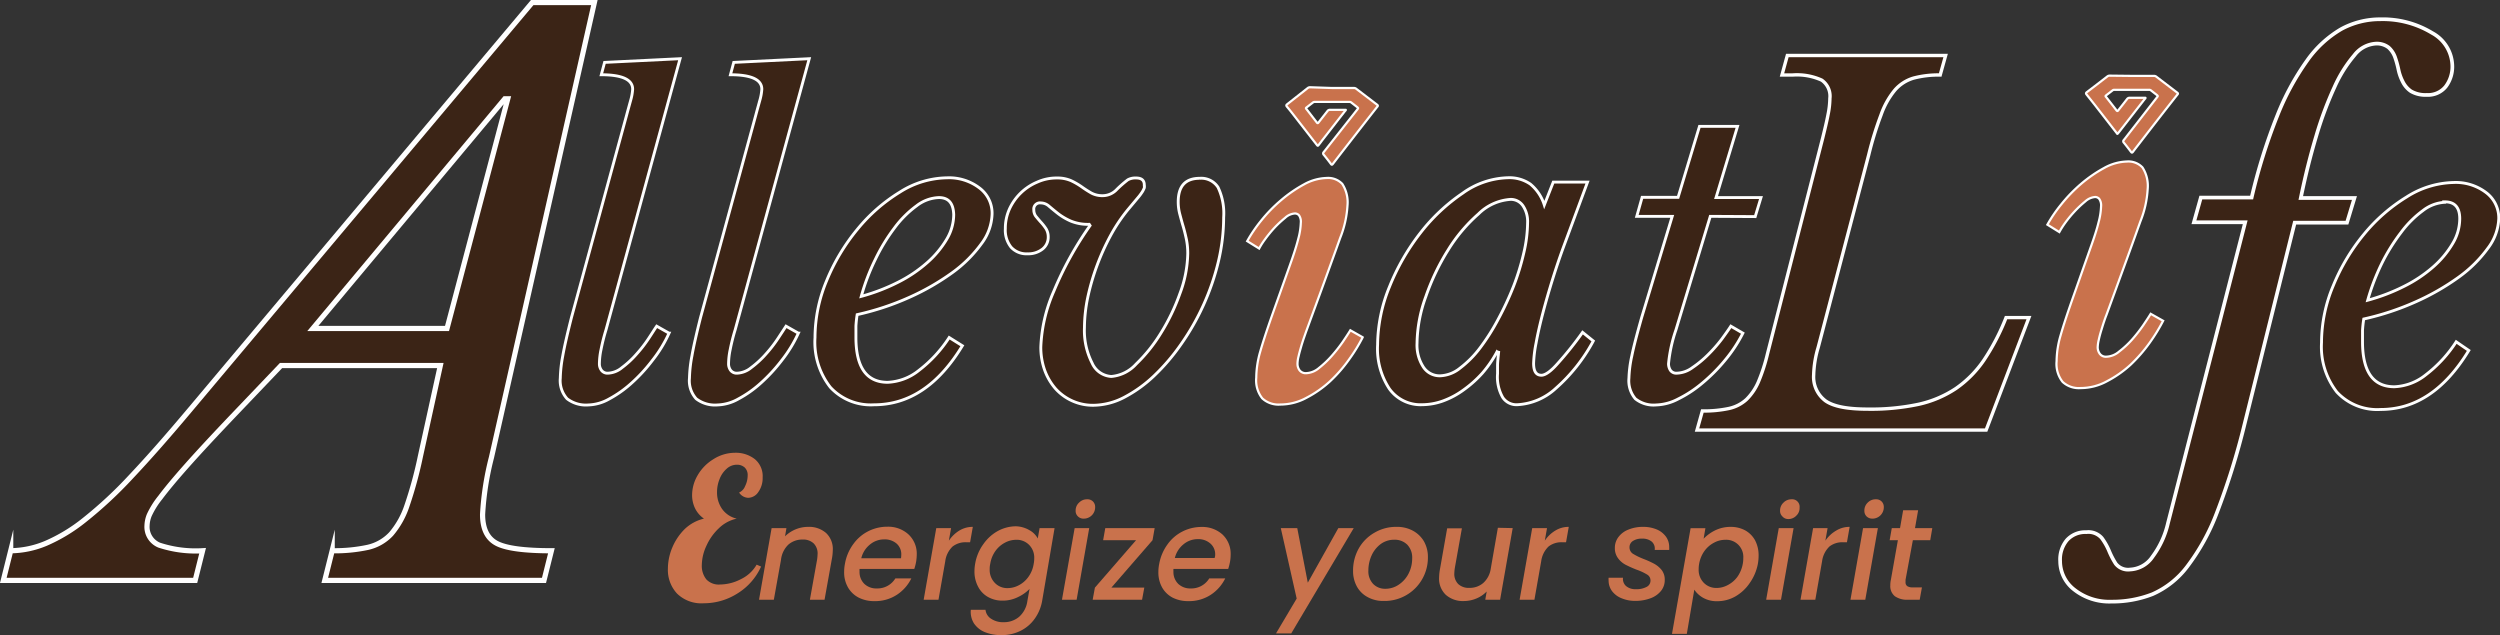
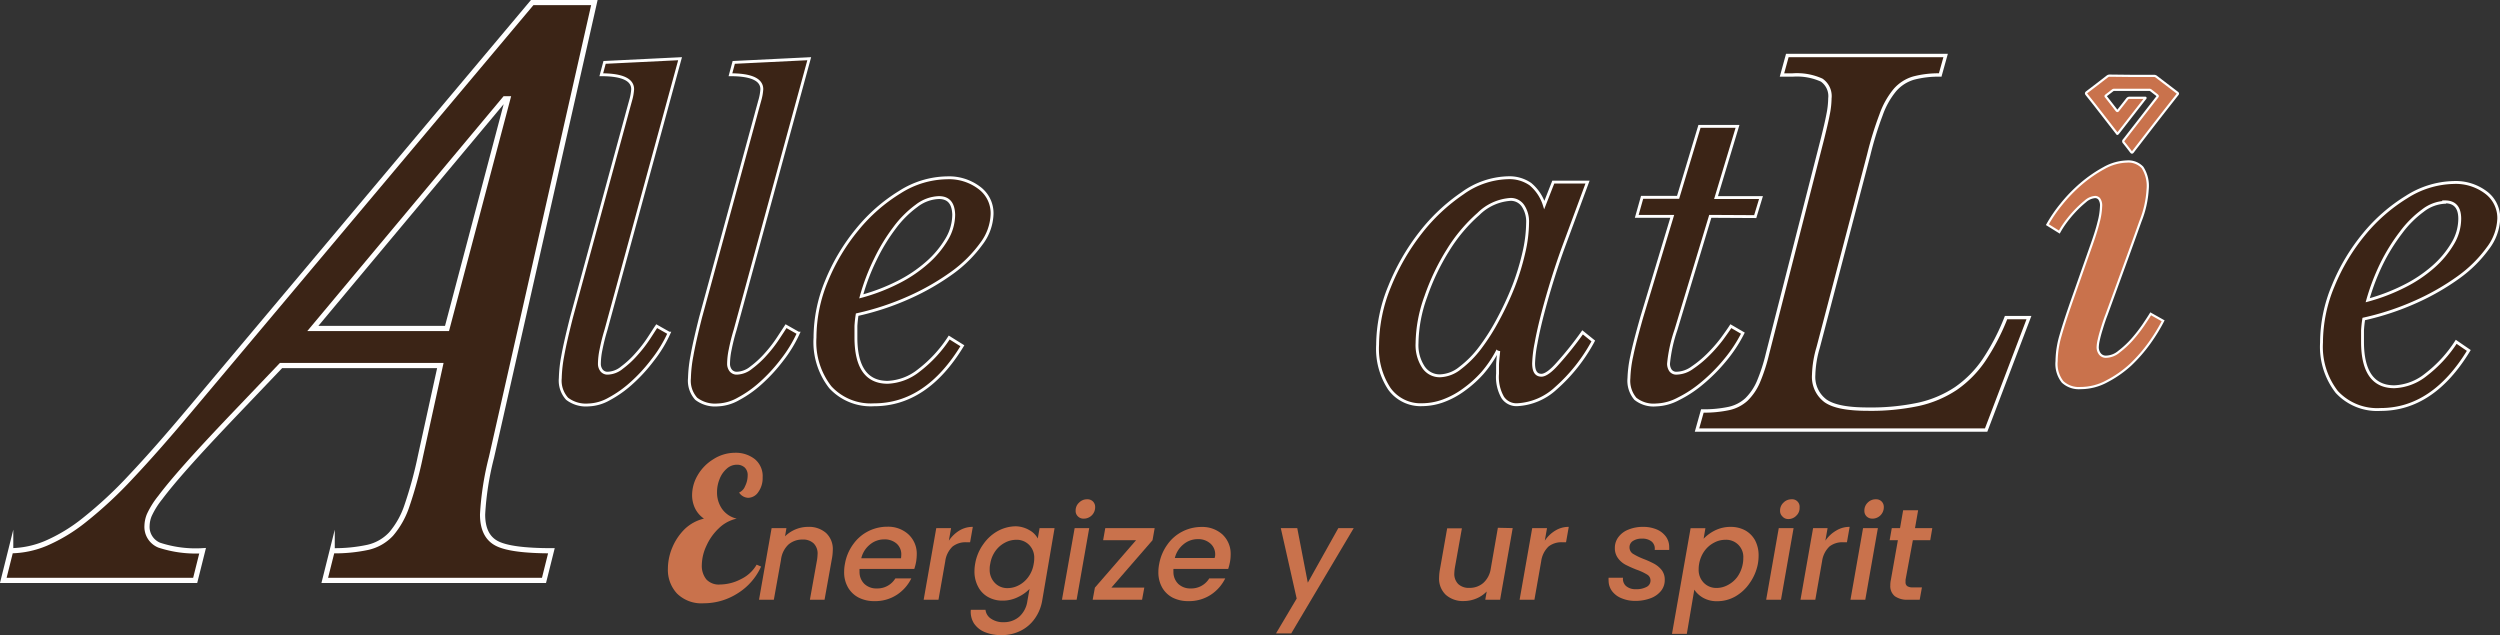
<svg xmlns="http://www.w3.org/2000/svg" viewBox="0 0 303.68 77.15">
  <rect x="0" y="0" width="303.68" height="77.15" fill="#333333" stroke="none" />
  <defs>
    <style>.cls-1,.cls-2,.cls-4,.cls-5{fill:#3b2416;}.cls-1,.cls-2,.cls-3,.cls-4,.cls-5{stroke:#fff;stroke-miterlimit:10;}.cls-1{stroke-width:0.63px;}.cls-2{stroke-width:0.35px;}.cls-3,.cls-6{fill:#c9724c;}.cls-3{stroke-width:0.27px;}.cls-4{stroke-width:0.41px;}.cls-5{stroke-width:0.45px;}</style>
  </defs>
  <g id="Layer_2" data-name="Layer 2">
    <g id="Layer_1-2" data-name="Layer 1">
      <path class="cls-1" d="M59.7,55.56a35.65,35.65,0,0,0-1.08,6.93q0,2.61,1.71,3.51c1.13.6,3.36.9,6.65.9l-.9,3.6H39.45l.9-3.6a19.16,19.16,0,0,0,4.32-.41,5.54,5.54,0,0,0,2.84-1.62,10.25,10.25,0,0,0,1.93-3.46,49.44,49.44,0,0,0,1.62-5.94L53.49,44.4H34.14l-5.67,5.94q-3.69,3.87-5.8,6.25t-3.19,3.83a10.23,10.23,0,0,0-1.35,2.16,3.67,3.67,0,0,0-.27,1.26,2.4,2.4,0,0,0,1.48,2.38,14.17,14.17,0,0,0,5.27.68l-.9,3.6H.4l.9-3.6A11.35,11.35,0,0,0,5.58,66a20.39,20.39,0,0,0,4.67-2.83,50.66,50.66,0,0,0,5.67-5.27q3.1-3.28,7.25-8.23L64.65.31H72.2ZM54.3,39.9,61.68,12h-.36L38,39.9Z" />
      <path class="cls-2" d="M76.1,14.05c.16-.6.33-1.21.5-1.83a6.33,6.33,0,0,0,.25-1.38c0-1.17-1.27-1.76-3.81-1.76l.4-1.5,9.17-.45-9,32.94a23.68,23.68,0,0,0-.6,2.38,8.73,8.73,0,0,0-.2,1.73,1.31,1.31,0,0,0,.25.8.91.91,0,0,0,.8.35,2.84,2.84,0,0,0,1.7-.68,11.21,11.21,0,0,0,1.73-1.6,16,16,0,0,0,1.48-1.9c.44-.66.75-1.17,1-1.53l1.5.85a15.64,15.64,0,0,1-2,3.28,19.58,19.58,0,0,1-2.55,2.78A13.62,13.62,0,0,1,74,48.46a5.43,5.43,0,0,1-2.53.73,3.75,3.75,0,0,1-2.58-.75,3.27,3.27,0,0,1-.83-2.51,16.36,16.36,0,0,1,.3-2.7c.2-1.14.56-2.69,1.06-4.67Z" />
      <path class="cls-2" d="M91.79,14.05c.16-.6.33-1.21.5-1.83a6.33,6.33,0,0,0,.25-1.38c0-1.17-1.27-1.76-3.81-1.76l.4-1.5,9.17-.45-9,32.94a23.68,23.68,0,0,0-.6,2.38,8.73,8.73,0,0,0-.2,1.73,1.31,1.31,0,0,0,.25.8.92.92,0,0,0,.8.35,2.89,2.89,0,0,0,1.71-.68A11.63,11.63,0,0,0,93,43.05a16,16,0,0,0,1.48-1.9q.66-1,1-1.53l1.5.85a16,16,0,0,1-2,3.28,20.24,20.24,0,0,1-2.56,2.78,13.57,13.57,0,0,1-2.73,1.93,5.47,5.47,0,0,1-2.54.73,3.75,3.75,0,0,1-2.58-.75,3.27,3.27,0,0,1-.82-2.51,16.36,16.36,0,0,1,.3-2.7c.2-1.14.55-2.69,1.05-4.67Z" />
      <path class="cls-2" d="M116.9,42q-4.35,7.17-10.73,7.17a6.67,6.67,0,0,1-5.31-2.13A8.89,8.89,0,0,1,99,41a18,18,0,0,1,1.42-6.92,24.17,24.17,0,0,1,3.74-6.24,20.43,20.43,0,0,1,5.16-4.51,10.91,10.91,0,0,1,5.72-1.73A6.08,6.08,0,0,1,119,22.85,3.83,3.83,0,0,1,120.51,26a6.29,6.29,0,0,1-1.3,3.61,15.66,15.66,0,0,1-3.53,3.51,29.23,29.23,0,0,1-5.22,3,32.52,32.52,0,0,1-6.34,2.1q-.11.7-.15,1.38c0,.45,0,.91,0,1.38q0,5.46,3.86,5.46A6.49,6.49,0,0,0,111.61,45a15.86,15.86,0,0,0,3.69-4ZM114.05,24a4.68,4.68,0,0,0-2.71,1,12.58,12.58,0,0,0-2.68,2.68,22.53,22.53,0,0,0-2.33,3.83A25.74,25.74,0,0,0,104.62,36a23.19,23.19,0,0,0,4.46-1.71,16.45,16.45,0,0,0,3.54-2.38A11.76,11.76,0,0,0,115,29.06a5.88,5.88,0,0,0,.85-3C115.8,24.68,115.22,24,114.05,24Z" />
-       <path class="cls-2" d="M144.28,30.79A8.6,8.6,0,0,0,144.1,29c-.12-.55-.25-1.08-.4-1.58s-.28-1-.4-1.45a5.82,5.82,0,0,1-.18-1.45c0-1.91.87-2.86,2.61-2.86a2.41,2.41,0,0,1,2.23,1.1,7.37,7.37,0,0,1,.68,3.66,23.42,23.42,0,0,1-.65,5.39,29.37,29.37,0,0,1-4.52,10,24.83,24.83,0,0,1-3.3,3.86,16,16,0,0,1-3.64,2.61,8.26,8.26,0,0,1-3.73.95,6.1,6.1,0,0,1-4.57-2,7.14,7.14,0,0,1-1.33-2.26,8.29,8.29,0,0,1-.47-2.81A18.62,18.62,0,0,1,128,35.4a41.3,41.3,0,0,1,4.41-8l-.1-.15a5.49,5.49,0,0,1-2.25-.4,7.35,7.35,0,0,1-1.53-.9c-.42-.33-.79-.64-1.1-.9a1.51,1.51,0,0,0-1-.4.75.75,0,0,0-.85.85,1.27,1.27,0,0,0,.27.8c.19.23.39.47.6.7a6,6,0,0,1,.61.78,1.88,1.88,0,0,1,.27,1,1.83,1.83,0,0,1-.7,1.48,2.78,2.78,0,0,1-1.81.57,2.51,2.51,0,0,1-2-.8,3.31,3.31,0,0,1-.7-2.26,5.71,5.71,0,0,1,.5-2.38A6.45,6.45,0,0,1,126,22.12a5.71,5.71,0,0,1,2.38-.5,4.17,4.17,0,0,1,1.71.32,8.65,8.65,0,0,1,1.3.75,13.67,13.67,0,0,0,1.18.76,2.82,2.82,0,0,0,1.38.32,2.35,2.35,0,0,0,1.7-.75A13.75,13.75,0,0,1,137,21.84a1.9,1.9,0,0,1,1-.22c.67,0,1,.28,1,.85a1,1,0,0,1,0,.35,2.89,2.89,0,0,1-.22.45,6.53,6.53,0,0,1-.6.8L137,25.48a20,20,0,0,0-2.11,3.16,28.31,28.31,0,0,0-2.76,7.49,18.49,18.49,0,0,0-.4,3.64,8.7,8.7,0,0,0,.93,4.33A2.72,2.72,0,0,0,135,45.73a4.59,4.59,0,0,0,3-1.5,18.84,18.84,0,0,0,3-3.74,24.6,24.6,0,0,0,2.33-4.84A14.45,14.45,0,0,0,144.28,30.79Z" />
-       <path class="cls-3" d="M156.71,32.15c.47-1.31.8-2.36,1-3.16a8.38,8.38,0,0,0,.3-1.91,1.38,1.38,0,0,0-.22-.93.67.67,0,0,0-.48-.22,1.91,1.91,0,0,0-1.2.53,13.27,13.27,0,0,0-1.31,1.22,15.83,15.83,0,0,0-1.15,1.41,9,9,0,0,0-.7,1.1l-1.45-.9a17.61,17.61,0,0,1,1.67-2.46,18,18,0,0,1,2.44-2.51,16.28,16.28,0,0,1,2.8-1.93,6,6,0,0,1,2.76-.77,2.36,2.36,0,0,1,1.88.72,4.14,4.14,0,0,1,.63,2.64,12.6,12.6,0,0,1-.88,3.91c-.58,1.63-1.35,3.74-2.28,6.31l-1.86,5.07-.27.77c-.12.36-.24.72-.35,1.11s-.22.76-.3,1.13a3.8,3.8,0,0,0-.13.9,1.31,1.31,0,0,0,.25.8.94.94,0,0,0,.8.35,2.55,2.55,0,0,0,1.56-.63,11.76,11.76,0,0,0,1.55-1.47,19,19,0,0,0,1.36-1.73q.6-.89.9-1.38l1.5.85a20.4,20.4,0,0,1-1.63,2.66,17.43,17.43,0,0,1-2.33,2.68,13.2,13.2,0,0,1-2.85,2,6.68,6.68,0,0,1-3.21.83,2.9,2.9,0,0,1-2.18-.75,3.52,3.52,0,0,1-.73-2.51,11.77,11.77,0,0,1,.47-3.13c.32-1.12.78-2.53,1.38-4.24Zm5.1-21.46h2.66a.42.42,0,0,1,.28.1l2.53,1.93c.12.09.11.16,0,.27-1.45,1.85-2.89,3.71-4.33,5.56l-1.06,1.38c-.08.1-.13.1-.21,0-.28-.38-.58-.76-.88-1.13a.22.22,0,0,1,0-.33l4.06-5.15c.14-.18.14-.18,0-.31l-.72-.56a.33.33,0,0,0-.21-.07H159.7a.31.31,0,0,0-.21.07l-.78.6c-.1.07-.09.13,0,.21l1.24,1.61c.09.12.14.11.22,0l1.08-1.38a.36.36,0,0,1,.32-.15h1.78s.1,0,.12,0,0,.08-.06.11l-2.79,3.58-.43.57c-.11.13-.12.14-.23,0l-2.64-3.4c-.33-.42-.65-.84-1-1.25-.08-.11-.09-.17,0-.26l2.54-2a.45.45,0,0,1,.28-.09Z" />
      <path class="cls-2" d="M188.68,22.12h4.16L190,29.79c-.47,1.27-.93,2.62-1.38,4.06s-.85,2.83-1.2,4.16-.63,2.56-.83,3.66a15.2,15.2,0,0,0-.3,2.46c0,1,.32,1.45.95,1.45.47,0,1.15-.48,2-1.45a41.82,41.82,0,0,0,3-3.76l1.3,1.05A20.63,20.63,0,0,1,189,47.16a7.45,7.45,0,0,1-4.68,2,2,2,0,0,1-1.78-.88,5,5,0,0,1-.63-2.88c0-.3,0-.65,0-1s.06-.94.13-1.61l-.2-.05a14.15,14.15,0,0,1-1.78,2.59,13.84,13.84,0,0,1-2.23,2,10.08,10.08,0,0,1-2.51,1.36,7.58,7.58,0,0,1-2.55.47,4.67,4.67,0,0,1-4-1.93,8.82,8.82,0,0,1-1.43-5.34,18.86,18.86,0,0,1,1.45-7.07,27,27,0,0,1,3.76-6.54,22.47,22.47,0,0,1,5.12-4.81,9.84,9.84,0,0,1,5.51-1.88,4.48,4.48,0,0,1,2.71.77,5.38,5.38,0,0,1,1.7,2.54Zm-5.17,2.1A6.11,6.11,0,0,0,179.58,26a19.28,19.28,0,0,0-3.69,4.39,27.55,27.55,0,0,0-2.7,5.66,17.07,17.07,0,0,0-1.06,5.64,4.87,4.87,0,0,0,.76,2.88,2.36,2.36,0,0,0,2.05,1.08,4.1,4.1,0,0,0,2.41-.93,12.54,12.54,0,0,0,2.43-2.45A25.58,25.58,0,0,0,182,38.76a36.76,36.76,0,0,0,1.86-4,29.72,29.72,0,0,0,1.25-4.09,16.6,16.6,0,0,0,.45-3.61A3.44,3.44,0,0,0,185,25,1.78,1.78,0,0,0,183.51,24.22Z" />
      <path class="cls-2" d="M207.75,26.28l-4.17,13.79a17.75,17.75,0,0,0-.9,4.11,1.44,1.44,0,0,0,.23.8.86.86,0,0,0,.78.35,3.37,3.37,0,0,0,1.9-.68,12.89,12.89,0,0,0,1.93-1.6,18.05,18.05,0,0,0,1.66-1.9c.48-.66.84-1.17,1.07-1.53l1.46.85a17.19,17.19,0,0,1-2.16,3.28,20.74,20.74,0,0,1-2.76,2.78,14.35,14.35,0,0,1-2.93,1.93,6.12,6.12,0,0,1-2.68.73,3.54,3.54,0,0,1-2.53-.75,3.38,3.38,0,0,1-.78-2.51,14.4,14.4,0,0,1,.35-2.7c.23-1.14.64-2.69,1.2-4.67l3.71-12.28h-4.31l.65-2.31h4.37l2.6-8.62h4.62L208.45,24h5.46l-.7,2.31Z" />
      <path class="cls-4" d="M206.79,49.92a14.37,14.37,0,0,0,3.22-.3,4.6,4.6,0,0,0,2.13-1.09,6.71,6.71,0,0,0,1.45-2.13,21.72,21.72,0,0,0,1.12-3.46l6.69-26.15c.27-1.1.49-2,.65-2.84a10.29,10.29,0,0,0,.23-2,2.36,2.36,0,0,0-1-2.22,7.3,7.3,0,0,0-3.52-.62h-1.3l.65-2.37h19.23l-.66,2.37a11.92,11.92,0,0,0-3.25.38,4.79,4.79,0,0,0-2.25,1.45,9.81,9.81,0,0,0-1.68,3A41.29,41.29,0,0,0,227,18.8l-6.15,23.43a12.75,12.75,0,0,0-.54,3.31,3.62,3.62,0,0,0,1.45,3.16c1,.69,2.69,1,5.18,1a27.83,27.83,0,0,0,6.12-.59,13.42,13.42,0,0,0,4.53-1.92,13.25,13.25,0,0,0,3.4-3.44,26.92,26.92,0,0,0,2.69-5.17h2.78l-5.2,13.66H206.14Z" />
      <path class="cls-3" d="M253.92,30.15c.47-1.31.81-2.36,1-3.16a8.38,8.38,0,0,0,.3-1.91,1.38,1.38,0,0,0-.23-.93.67.67,0,0,0-.48-.22,2,2,0,0,0-1.2.53,13.21,13.21,0,0,0-1.3,1.22,14.39,14.39,0,0,0-1.16,1.41,10.46,10.46,0,0,0-.7,1.1l-1.45-.9a16.93,16.93,0,0,1,1.68-2.46,18.55,18.55,0,0,1,2.43-2.51,16.35,16.35,0,0,1,2.81-1.93,6,6,0,0,1,2.75-.77,2.34,2.34,0,0,1,1.88.72,4.14,4.14,0,0,1,.63,2.64,12.31,12.31,0,0,1-.88,3.91c-.58,1.63-1.34,3.74-2.28,6.31l-1.85,5.07c-.07.17-.16.42-.28.77s-.23.72-.35,1.11-.22.76-.3,1.13a4.4,4.4,0,0,0-.13.9,1.32,1.32,0,0,0,.26.8.91.91,0,0,0,.8.35,2.52,2.52,0,0,0,1.55-.63A11.23,11.23,0,0,0,259,41.23a18.9,18.9,0,0,0,1.35-1.73q.6-.89.9-1.38l1.51.85a21.56,21.56,0,0,1-1.63,2.66,18.59,18.59,0,0,1-2.33,2.68,13.26,13.26,0,0,1-2.86,2,6.68,6.68,0,0,1-3.21.83,2.9,2.9,0,0,1-2.18-.75,3.52,3.52,0,0,1-.73-2.51,11.42,11.42,0,0,1,.48-3.13c.32-1.12.78-2.53,1.38-4.24Z" />
-       <path class="cls-5" d="M272.66,51.48a87.58,87.58,0,0,1-3.37,10.8,25.91,25.91,0,0,1-3.63,6.58,10.72,10.72,0,0,1-4.18,3.31,13.41,13.41,0,0,1-5,.91A6.87,6.87,0,0,1,252,71.65a4.38,4.38,0,0,1-1.75-3.5,3.67,3.67,0,0,1,.85-2.57,3,3,0,0,1,2.33-.94,2.16,2.16,0,0,1,1.88.72,7.58,7.58,0,0,1,.88,1.55,10,10,0,0,0,.81,1.56,1.9,1.9,0,0,0,1.75.71,3.47,3.47,0,0,0,2.72-1.55,10.86,10.86,0,0,0,1.88-4.09L272.73,27H266.5l.84-3h6.17a68.91,68.91,0,0,1,3.11-9.93,31.24,31.24,0,0,1,3.63-6.71,13.28,13.28,0,0,1,4.15-3.83,9.85,9.85,0,0,1,4.73-1.19A11.54,11.54,0,0,1,295.43,4a4.66,4.66,0,0,1,2.46,4,4,4,0,0,1-.81,2.53,2.76,2.76,0,0,1-2.3,1,3.47,3.47,0,0,1-1.92-.45,3,3,0,0,1-1-1.17,5.74,5.74,0,0,1-.52-1.49,11.81,11.81,0,0,0-.42-1.5,2.9,2.9,0,0,0-.78-1.16,2.34,2.34,0,0,0-1.56-.46A3.55,3.55,0,0,0,286,6.7a16,16,0,0,0-2.43,3.89,43.73,43.73,0,0,0-2.21,5.93c-.69,2.3-1.32,4.8-1.88,7.53H286l-.91,3h-6.35Z" />
      <path class="cls-2" d="M299.89,42.57q-4.35,7.17-10.72,7.17a6.68,6.68,0,0,1-5.32-2.13,8.94,8.94,0,0,1-1.85-6,17.87,17.87,0,0,1,1.43-6.92,24.2,24.2,0,0,1,3.73-6.24,20.63,20.63,0,0,1,5.16-4.51A11,11,0,0,1,298,22.17,6.1,6.1,0,0,1,302,23.4a3.87,3.87,0,0,1,1.53,3.13,6.31,6.31,0,0,1-1.31,3.61,15.66,15.66,0,0,1-3.53,3.51,29.23,29.23,0,0,1-5.22,3,32.52,32.52,0,0,1-6.34,2.1q-.11.7-.15,1.38c0,.45,0,.91,0,1.38,0,3.64,1.29,5.47,3.86,5.47a6.53,6.53,0,0,0,3.84-1.46,15.83,15.83,0,0,0,3.68-4Zm-2.85-18a4.71,4.71,0,0,0-2.71,1,12.58,12.58,0,0,0-2.68,2.68A23.19,23.19,0,0,0,289.32,32a26.57,26.57,0,0,0-1.71,4.47,23.19,23.19,0,0,0,4.46-1.71,16.45,16.45,0,0,0,3.54-2.38,11.57,11.57,0,0,0,2.33-2.81,5.88,5.88,0,0,0,.85-3C298.79,25.23,298.21,24.52,297,24.52Z" />
      <path class="cls-3" d="M259,9.22h2.66a.42.42,0,0,1,.28.1l2.53,1.93c.12.09.11.15,0,.27q-2.18,2.77-4.33,5.56c-.35.46-.71.91-1.06,1.38-.08.1-.13.1-.21,0-.29-.38-.58-.76-.88-1.13a.22.22,0,0,1,0-.33L262,11.84c.14-.17.14-.17,0-.3l-.72-.56a.34.34,0,0,0-.22-.07h-4.23a.31.31,0,0,0-.21.07l-.78.6c-.1.07-.09.13,0,.21.42.54.84,1.07,1.25,1.61.09.11.14.11.22,0,.36-.46.72-.91,1.07-1.37a.36.36,0,0,1,.33-.15h1.78s.1,0,.12,0,0,.08-.06.12l-2.79,3.58c-.15.19-.29.38-.44.56s-.11.14-.22,0l-2.64-3.4-1-1.26c-.08-.1-.09-.17,0-.26.85-.64,1.69-1.29,2.53-1.94a.44.44,0,0,1,.29-.09Z" />
      <path class="cls-6" d="M82.23,72.09a4.22,4.22,0,0,1-1.1-3,6.76,6.76,0,0,1,.53-2.57,6.89,6.89,0,0,1,1.53-2.27A5.06,5.06,0,0,1,85.51,63a3.3,3.3,0,0,1-1.09-1.27,3.71,3.71,0,0,1-.35-1.57,4.81,4.81,0,0,1,.67-2.42,5.48,5.48,0,0,1,1.87-1.93A4.89,4.89,0,0,1,89.26,55a3.74,3.74,0,0,1,2.44.78A2.68,2.68,0,0,1,92.64,58a2.89,2.89,0,0,1-.52,1.76,1.51,1.51,0,0,1-1.23.71,1.37,1.37,0,0,1-1.11-.64,1.4,1.4,0,0,0,.73-.78,2.9,2.9,0,0,0,.31-1.28,1.25,1.25,0,0,0-.38-1,1.39,1.39,0,0,0-.92-.32,1.83,1.83,0,0,0-1.25.49,3.14,3.14,0,0,0-.86,1.25,4.18,4.18,0,0,0-.31,1.6,3.47,3.47,0,0,0,.59,2A3,3,0,0,0,89.49,63a4.47,4.47,0,0,0-2.18,1.18,6.66,6.66,0,0,0-1.51,2.14,5.68,5.68,0,0,0-.55,2.34,2.61,2.61,0,0,0,.56,1.73A2.08,2.08,0,0,0,87.5,71,5.56,5.56,0,0,0,90,70.35a4.37,4.37,0,0,0,1.91-1.76l.54.23a7.39,7.39,0,0,1-2.84,3.25,7.62,7.62,0,0,1-4.1,1.21A4.23,4.23,0,0,1,82.23,72.09Z" />
      <path class="cls-6" d="M100.34,64.74a2.67,2.67,0,0,1,.82,2.11,6.49,6.49,0,0,1-.08.87l-.92,5.13H98.38L99.25,68a5.22,5.22,0,0,0,.06-.63A1.72,1.72,0,0,0,98.83,66a1.85,1.85,0,0,0-1.34-.46,2.55,2.55,0,0,0-1.73.62A3,3,0,0,0,94.87,68v0L94,72.85H92.2l1.53-8.7h1.8l-.17,1A4,4,0,0,1,98.16,64,3.13,3.13,0,0,1,100.34,64.74Z" />
      <path class="cls-6" d="M110.36,64.92a3.21,3.21,0,0,1,1,2.46,6,6,0,0,1-.08.87,6.41,6.41,0,0,1-.22.86h-6.65a2.38,2.38,0,0,0,0,.33,2,2,0,0,0,.58,1.48,2.09,2.09,0,0,0,1.51.56,2.55,2.55,0,0,0,2.26-1.22h1.94a5,5,0,0,1-1.77,2,4.82,4.82,0,0,1-2.7.76,4.14,4.14,0,0,1-1.91-.42A3.16,3.16,0,0,1,103,71.34a3.63,3.63,0,0,1-.46-1.87,4.94,4.94,0,0,1,.1-1,5.64,5.64,0,0,1,1-2.36,5,5,0,0,1,1.81-1.57,5.1,5.1,0,0,1,2.36-.56A3.65,3.65,0,0,1,110.36,64.92Zm-.88,2.48a1.72,1.72,0,0,0-.57-1.37,2.2,2.2,0,0,0-1.5-.51,2.7,2.7,0,0,0-1.73.62,3.08,3.08,0,0,0-1.06,1.67h4.83C109.47,67.62,109.48,67.48,109.48,67.4Z" />
      <path class="cls-6" d="M116.53,64.45a3.09,3.09,0,0,1,1.64-.45l-.33,1.87h-.46a2.53,2.53,0,0,0-1.67.52,3,3,0,0,0-.89,1.8L114,72.85h-1.8l1.53-8.7h1.8l-.27,1.53A4.12,4.12,0,0,1,116.53,64.45Z" />
      <path class="cls-6" d="M125.06,64.41a2.52,2.52,0,0,1,1,1l.22-1.26h1.82L126.59,73a5.24,5.24,0,0,1-.89,2.14A4.58,4.58,0,0,1,124,76.61a5.15,5.15,0,0,1-2.38.54,5.2,5.2,0,0,1-2-.37,2.9,2.9,0,0,1-1.32-1.07,2.62,2.62,0,0,1-.37-1.64h1.78a1.48,1.48,0,0,0,.68,1.09,2.61,2.61,0,0,0,1.53.42,2.84,2.84,0,0,0,1.88-.66,3.12,3.12,0,0,0,1-1.93l.26-1.45a4.82,4.82,0,0,1-1.43,1,4.11,4.11,0,0,1-1.84.42,3.52,3.52,0,0,1-1.77-.44,3,3,0,0,1-1.21-1.26,3.88,3.88,0,0,1-.44-1.87,5.4,5.4,0,0,1,.1-1,5.64,5.64,0,0,1,1-2.32,5.2,5.2,0,0,1,1.76-1.58,4.63,4.63,0,0,1,2.19-.56A3.42,3.42,0,0,1,125.06,64.41Zm.57,3.43a2.19,2.19,0,0,0-.63-1.66,2.1,2.1,0,0,0-1.55-.61,2.89,2.89,0,0,0-1.36.34,3.31,3.31,0,0,0-1.16,1,3.63,3.63,0,0,0-.64,1.56,2.64,2.64,0,0,0-.07.65,2.26,2.26,0,0,0,.63,1.69,2.08,2.08,0,0,0,1.55.63,2.9,2.9,0,0,0,1.36-.35,3.27,3.27,0,0,0,1.15-1,3.62,3.62,0,0,0,.65-1.57A3.32,3.32,0,0,0,125.63,67.84Z" />
      <path class="cls-6" d="M132.31,64.15l-1.53,8.7H129l1.54-8.7Zm-1.38-1.43a.89.89,0,0,1-.27-.67,1.29,1.29,0,0,1,.42-1,1.34,1.34,0,0,1,1-.4.93.93,0,0,1,.69.27.94.94,0,0,1,.26.68A1.38,1.38,0,0,1,131.63,63,.94.94,0,0,1,130.93,62.72Z" />
      <path class="cls-6" d="M135,71.38h4l-.27,1.47h-6l.27-1.47,5-5.76h-4l.26-1.47h6L140,65.62Z" />
      <path class="cls-6" d="M148.49,64.92a3.21,3.21,0,0,1,1,2.46,4.84,4.84,0,0,1-.08.87,6.41,6.41,0,0,1-.22.86h-6.65a2.38,2.38,0,0,0,0,.33,2,2,0,0,0,.58,1.48,2.1,2.1,0,0,0,1.51.56,2.55,2.55,0,0,0,2.26-1.22h1.94a5,5,0,0,1-1.77,2,4.82,4.82,0,0,1-2.7.76,4.16,4.16,0,0,1-1.91-.42,3.16,3.16,0,0,1-1.28-1.23,3.73,3.73,0,0,1-.46-1.87,4.94,4.94,0,0,1,.1-1,5.77,5.77,0,0,1,1-2.36,5,5,0,0,1,1.81-1.57,5.1,5.1,0,0,1,2.36-.56A3.64,3.64,0,0,1,148.49,64.92Zm-.88,2.48A1.72,1.72,0,0,0,147,66a2.2,2.2,0,0,0-1.5-.51,2.7,2.7,0,0,0-1.73.62,3.08,3.08,0,0,0-1.06,1.67h4.83C147.6,67.62,147.61,67.48,147.61,67.4Z" />
      <path class="cls-6" d="M157.58,64.15l1.28,6.63,3.71-6.63h1.87l-7.59,12.79H155l2.51-4.23-1.93-8.56Z" />
-       <path class="cls-6" d="M166.13,72.53a3.19,3.19,0,0,1-1.31-1.29,3.88,3.88,0,0,1-.46-1.91,5.46,5.46,0,0,1,.68-2.69,5.08,5.08,0,0,1,1.9-1.92,5.14,5.14,0,0,1,2.69-.72,4,4,0,0,1,2,.47,3.46,3.46,0,0,1,1.34,1.29,3.8,3.8,0,0,1,.48,1.92A5.26,5.26,0,0,1,168.07,73,3.89,3.89,0,0,1,166.13,72.53ZM169.94,71a3.55,3.55,0,0,0,1.18-1.36,4,4,0,0,0,.42-1.8,2.25,2.25,0,0,0-.61-1.69,2.17,2.17,0,0,0-1.55-.59,2.77,2.77,0,0,0-1.64.51,3.56,3.56,0,0,0-1.12,1.38,4.41,4.41,0,0,0-.4,1.84,2.22,2.22,0,0,0,.58,1.64,2,2,0,0,0,1.49.59A2.88,2.88,0,0,0,169.94,71Z" />
      <path class="cls-6" d="M183.75,64.15l-1.53,8.7h-1.8l.17-1a3.69,3.69,0,0,1-1.25.85,4,4,0,0,1-1.51.31,3.14,3.14,0,0,1-2.2-.75,2.7,2.7,0,0,1-.82-2.1,6.22,6.22,0,0,1,.08-.87l.9-5.11h1.79L176.72,69a5.22,5.22,0,0,0-.06.63,1.72,1.72,0,0,0,.48,1.32,1.85,1.85,0,0,0,1.34.46,2.51,2.51,0,0,0,1.69-.59,2.87,2.87,0,0,0,.91-1.71l.87-5Z" />
      <path class="cls-6" d="M188.93,64.45a3.05,3.05,0,0,1,1.63-.45l-.33,1.87h-.46a2.53,2.53,0,0,0-1.67.52,3.05,3.05,0,0,0-.89,1.8l-.82,4.66h-1.8l1.53-8.7h1.8l-.27,1.53A4,4,0,0,1,188.93,64.45Z" />
      <path class="cls-6" d="M197,72.68a2.68,2.68,0,0,1-1.17-.86,2.13,2.13,0,0,1-.43-1.29,1.77,1.77,0,0,1,0-.35h1.75a1.16,1.16,0,0,0,.36,1,1.73,1.73,0,0,0,1.2.39A2.57,2.57,0,0,0,200,71.3a.85.85,0,0,0,.49-.79.82.82,0,0,0-.4-.71,6.68,6.68,0,0,0-1.29-.6,14.82,14.82,0,0,1-1.36-.61,2.71,2.71,0,0,1-.9-.79,2,2,0,0,1-.38-1.24,2.15,2.15,0,0,1,.44-1.33,2.74,2.74,0,0,1,1.21-.9,4.59,4.59,0,0,1,1.8-.33,4.19,4.19,0,0,1,1.63.31,2.67,2.67,0,0,1,1.12.87,2.13,2.13,0,0,1,.4,1.29,2.83,2.83,0,0,1,0,.33H201a1.13,1.13,0,0,0-.35-1,1.74,1.74,0,0,0-1.2-.37,1.9,1.9,0,0,0-1.09.28.89.89,0,0,0-.42.77.92.92,0,0,0,.42.79,8.18,8.18,0,0,0,1.32.64,11.27,11.27,0,0,1,1.31.6,3.1,3.1,0,0,1,.87.75,1.91,1.91,0,0,1,.36,1.19,2.07,2.07,0,0,1-.47,1.35,2.93,2.93,0,0,1-1.28.88,5.2,5.2,0,0,1-1.87.31A4.13,4.13,0,0,1,197,72.68Z" />
      <path class="cls-6" d="M208.37,64.41a4.29,4.29,0,0,1,1.86-.41,3.68,3.68,0,0,1,1.77.43,3.06,3.06,0,0,1,1.2,1.22,3.86,3.86,0,0,1,.42,1.85,5.54,5.54,0,0,1-.09,1,5.92,5.92,0,0,1-1,2.34,5.29,5.29,0,0,1-1.75,1.62,4.43,4.43,0,0,1-2.17.57,3.34,3.34,0,0,1-1.7-.4,3.14,3.14,0,0,1-1.1-1L204.9,77h-1.8l2.26-12.84h1.8l-.22,1.28A5,5,0,0,1,208.37,64.41Zm3.39,3.4a2.08,2.08,0,0,0-2.2-2.24,2.83,2.83,0,0,0-1.35.35,3.35,3.35,0,0,0-1.16,1,3.77,3.77,0,0,0-.65,1.56,3.34,3.34,0,0,0-.06.65,2.23,2.23,0,0,0,.63,1.67,2.11,2.11,0,0,0,1.55.62,2.86,2.86,0,0,0,1.37-.36,3.33,3.33,0,0,0,1.16-1,3.92,3.92,0,0,0,.65-1.58A3.34,3.34,0,0,0,211.76,67.81Z" />
      <path class="cls-6" d="M217.87,64.15l-1.53,8.7h-1.8l1.53-8.7Zm-1.37-1.43a.89.89,0,0,1-.27-.67,1.29,1.29,0,0,1,.42-1,1.33,1.33,0,0,1,.95-.4.91.91,0,0,1,1,1,1.27,1.27,0,0,1-.41,1,1.3,1.3,0,0,1-.95.4A.93.93,0,0,1,216.5,62.72Z" />
      <path class="cls-6" d="M223.05,64.45a3.05,3.05,0,0,1,1.63-.45l-.33,1.87h-.46a2.53,2.53,0,0,0-1.67.52,3.05,3.05,0,0,0-.89,1.8l-.82,4.66h-1.8l1.53-8.7H222l-.27,1.53A4,4,0,0,1,223.05,64.45Z" />
      <path class="cls-6" d="M228.11,64.15l-1.53,8.7h-1.8l1.53-8.7Zm-1.38-1.43a.92.92,0,0,1-.26-.67,1.32,1.32,0,0,1,.41-1,1.34,1.34,0,0,1,1-.4.93.93,0,0,1,.69.27.94.94,0,0,1,.26.68A1.38,1.38,0,0,1,227.43,63,1,1,0,0,1,226.73,62.72Z" />
      <path class="cls-6" d="M231.47,70.43c0,.15,0,.25,0,.29a.55.55,0,0,0,.21.48,1.16,1.16,0,0,0,.68.15h1.1l-.27,1.5h-1.42a2.58,2.58,0,0,1-1.59-.42,1.56,1.56,0,0,1-.56-1.33,2.87,2.87,0,0,1,.07-.67l.85-4.81h-1l.26-1.47h1l.38-2.17H233l-.38,2.17h2.1l-.25,1.47h-2.11Z" />
    </g>
  </g>
</svg>